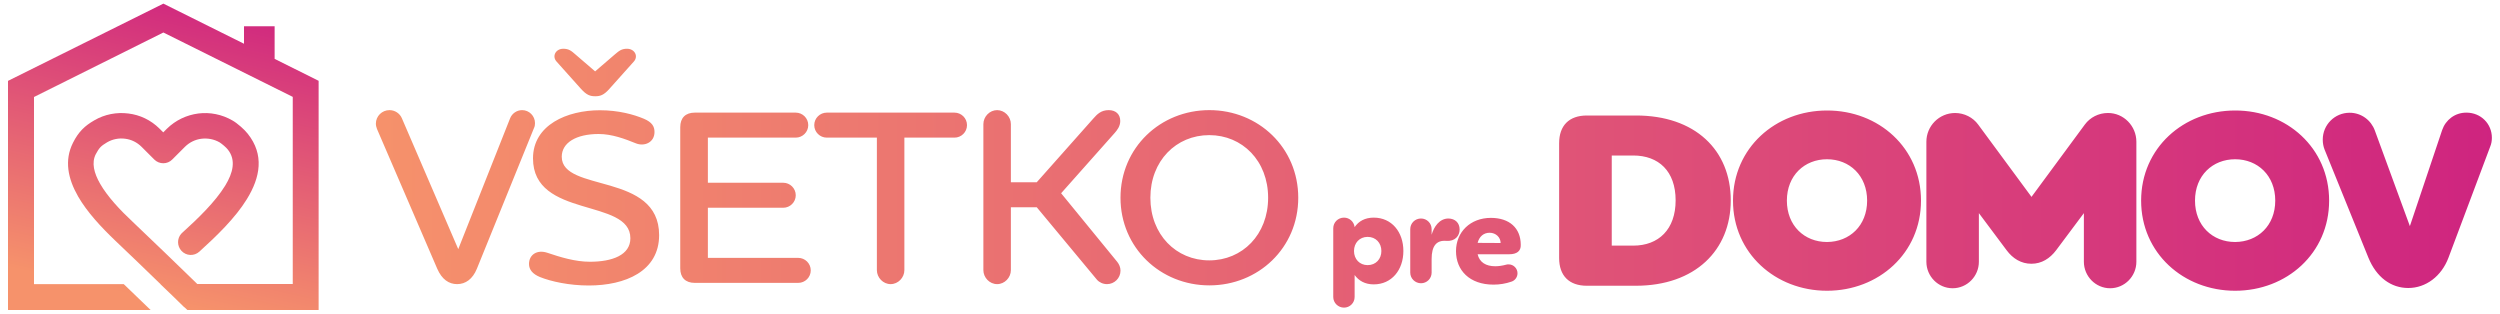
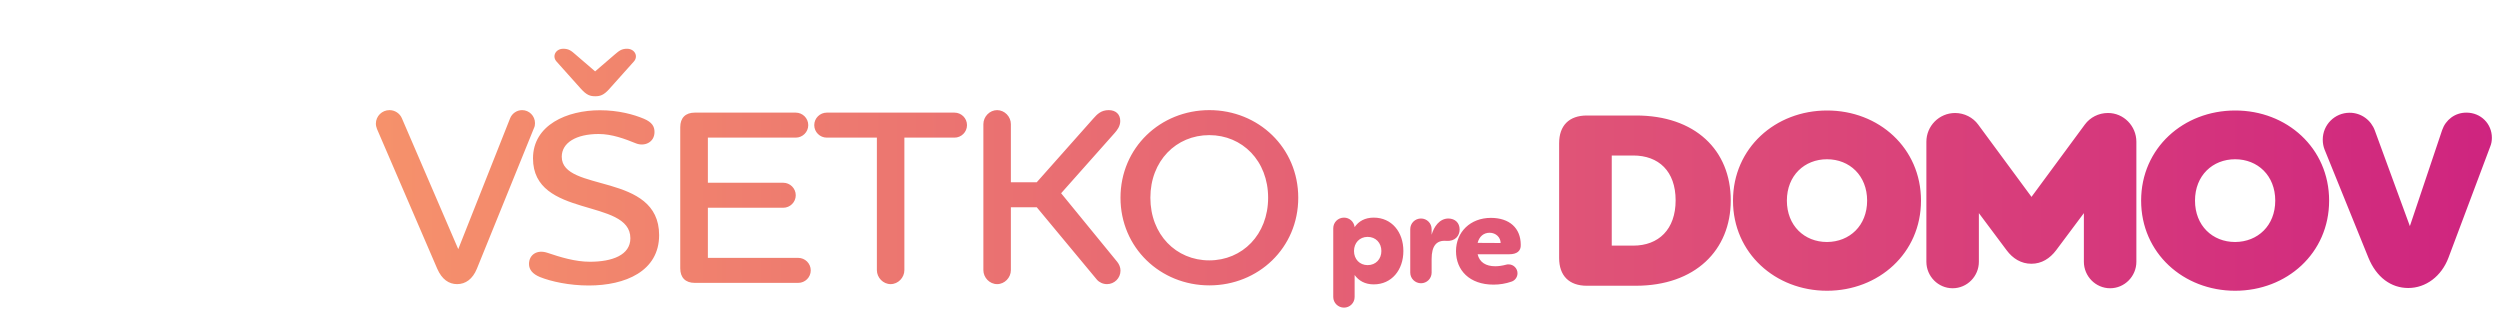
<svg xmlns="http://www.w3.org/2000/svg" xmlns:xlink="http://www.w3.org/1999/xlink" version="1.1" id="Layer_1" x="0px" y="0px" viewBox="0 0 2000 250.9" style="enable-background:new 0 0 2000 250.9;" xml:space="preserve">
  <style type="text/css">
	
		.st0{clip-path:url(#SVGID_00000083792302923667082580000006286605830418644360_);fill:url(#SVGID_00000085222660159051334660000005328580810094694821_);}
	.st1{fill:url(#SVGID_00000047030321265335981450000011598502006184033942_);}
</style>
  <g>
    <g>
      <defs>
-         <path id="SVGID_1_" d="M6.4,248h114.1c-7.2-6.9-14.4-13.8-21.5-20.7H27.2V77.6L130.7,26l103.5,51.5v149.7h-76.4l-1.1-1.1     c-16.6-16.2-33.2-32.1-50.4-48.5C96,168,86,157.3,80.1,147c-4.9-8.5-7-16.8-3.5-23.6c1.3-2.5,2.4-4.2,3.7-5.6     c1.3-1.4,3-2.5,5.3-3.9c4.4-2.6,9.6-3.6,14.6-2.9c4.8,0.6,9.4,2.8,13.1,6.5l10.1,10.1c4,4,10.5,4,14.4,0l10.1-10.1     c3.7-3.7,8.4-5.9,13.2-6.5c5-0.6,10.1,0.3,14.6,2.9c0.8,0.5,2.1,1.5,3.4,2.6c1.4,1.2,2.6,2.4,3.2,3.2c6.6,8.3,4.2,18.5-2.2,28.9     c-8,13-21.7,26.2-34.3,37.6c-0.2,0.2-0.5,0.4-0.7,0.7l-0.2,0.2c-3.3,3.8-3.3,9.6,0.2,13.5c3.8,4.2,10.2,4.5,14.4,0.7     c13.8-12.5,28.8-27,38-42c10.8-17.5,14-35.6,0.7-52.3c-1.4-1.8-3.6-4-5.7-5.8c-2.2-1.9-4.5-3.7-6.5-4.8     c-8.4-4.9-18.1-6.8-27.4-5.6c-9.2,1.2-18.1,5.3-25.1,12.2l-2.9,2.9l-2.9-2.9c-7-7-15.8-11.1-25-12.2c-9.3-1.2-19,0.6-27.3,5.5     c-3.8,2.2-6.9,4.4-9.7,7.3c-2.8,2.9-5.1,6.2-7.3,10.6c-7.1,14.1-4.1,28.7,4.1,43c7.2,12.5,18.4,24.5,29.8,35.4     c12.4,11.8,24.4,23.3,36.2,34.8h-0.1c3.3,3.2,6.6,6.4,10,9.6l4.1,4l5,4.9v-0.2l2.6,2.5h104.9V64.7l-35.3-17.6V21h-24.5v14     L130.7,2.9L6.4,64.7V248z" />
-       </defs>
+         </defs>
      <clipPath id="SVGID_00000045578218860016984890000007586695869981195704_">
        <use xlink:href="#SVGID_1_" style="overflow:visible;" />
      </clipPath>
      <linearGradient id="SVGID_00000079476970538107733630000013768659545355334813_" gradientUnits="userSpaceOnUse" x1="105.858" y1="236.145" x2="161.286" y2="-11.138">
        <stop offset="0" style="stop-color:#F6926B" />
        <stop offset="1" style="stop-color:#CE2280" />
      </linearGradient>
      <rect x="6.4" y="2.9" style="clip-path:url(#SVGID_00000045578218860016984890000007586695869981195704_);fill:url(#SVGID_00000079476970538107733630000013768659545355334813_);" width="248.5" height="245.1" />
    </g>
    <linearGradient id="SVGID_00000161608751456609632540000017953588274671215790_" gradientUnits="userSpaceOnUse" x1="290.938" y1="142.528" x2="2028.305" y2="142.528">
      <stop offset="0" style="stop-color:#F6926B" />
      <stop offset="1" style="stop-color:#CE2280" />
    </linearGradient>
    <path style="fill:url(#SVGID_00000161608751456609632540000017953588274671215790_);" d="M300.7,98.9c0-6,4.9-10.8,10.9-10.8   c4.4,0,8.3,2.7,9.9,6.5l45.1,104.7l41.5-104.7c1.5-3.8,5.3-6.5,9.6-6.5c5.7,0,10.3,4.7,10.3,10.4c0,1.4-0.2,2.7-0.8,3.9L381.5,215   c-3.4,8.3-9.1,12.3-15.8,12.3c-6.6,0-12.2-3.8-15.9-12.3l-48.2-111.8C301.1,101.9,300.7,100.4,300.7,98.9z M527.3,188.1   c0,28.9-27.1,40.3-56.3,40.3c-15.6,0-30.2-3.2-39.1-6.8c-5.8-2.4-8.7-5.9-8.7-10.4c0-7.5,6.5-11.7,14.6-9   c10.4,3.5,22.3,7.2,34.1,7.2c18,0,32.4-5.4,32.4-18.8c0-32.3-77.9-15.6-77.9-63.9c0-26.8,27.3-38.5,53.5-38.5   c15,0,27.1,3.4,35.2,6.8c6.6,2.8,8.5,6.2,8.5,10.6c0,8.3-8,11.8-14.8,9.1c-8.9-3.6-19.2-7.5-29.9-7.5c-18,0-29.5,7-29.5,18.2   C449.4,154.2,527.3,137.5,527.3,188.1z M507.1,49.2l-19.6,21.9C483,76.2,480,77,476.2,77c-4,0-6.9-0.9-11.4-5.9l-19.6-21.9   c-3.8-4.3-0.6-10.2,5.4-10.2c4.4,0,6.4,1.6,9.8,4.6l15.7,13.5l15.7-13.5c3.5-3,5.5-4.6,9.8-4.6C507.7,39,510.9,44.9,507.1,49.2z    M638.6,206.3c5.4,0,10,4.4,10,10c0,5.6-4.6,10-10,10h-82.8c-7.4,0-11.6-4.2-11.6-11.6v-113c0-7.4,4.2-11.6,11.6-11.6h80.8   c5.4,0,10,4.4,10,10s-4.6,10-10,10h-70.3v36.1h60.3c5.4,0,10,4.4,10,10c0,5.6-4.6,10-10,10h-60.3v40.1H638.6z M773.6,100.1   c0,5.6-4.6,10-10,10h-40.1v106c0,6-5,11.2-11,11.2s-11-5.2-11-11.2v-106h-40.1c-5.4,0-10-4.4-10-10s4.6-10,10-10h102.2   C769,90.1,773.6,94.5,773.6,100.1z M896.4,216.5c0,6-4.9,10.8-10.8,10.8c-3.2,0-6.2-1.4-8.1-3.6l-48.1-57.9h-20.7v50.3   c0,6-5,11.2-11,11.2c-6,0-11-5.2-11-11.2V99.3c0-6,5-11.2,11-11.2c6,0,11,5.2,11,11.2v46.5h20.7l45.2-50.9   c3.1-3.5,6.2-6.8,12.4-6.8c5.5,0,9.2,3.2,9.2,8.7c0,4.3-2.6,7.4-4.3,9.4l-43,48.4l44.9,54.9C895.3,211.4,896.4,213.8,896.4,216.5z    M1038.6,158.2c0,40.1-31.9,70.1-71.1,70.1s-71.1-30.1-71.1-70.1c0-40.1,31.9-70.1,71.1-70.1S1038.6,118.1,1038.6,158.2z    M1014.5,158.2c0-29.5-20.6-50.1-47.1-50.1c-26.5,0-47.1,20.6-47.1,50.1s20.6,50.1,47.1,50.1   C993.9,208.3,1014.5,187.7,1014.5,158.2z M1122.7,200.8c0,15.2-9.4,26.7-23.7,26.7c-7,0-12-2.9-15.3-7.5v17.6   c0,4.7-3.8,8.5-8.5,8.5c-4.7,0-8.6-3.8-8.6-8.5v-55c0-4.7,3.8-8.5,8.6-8.5c4.4,0,8,3.3,8.5,7.6c3.2-4.7,8.2-7.6,15.3-7.6   C1113.3,174.1,1122.7,185.5,1122.7,200.8z M1105.1,200.8c0-6.5-4.5-11.3-11-11.3c-6.5,0-10.9,4.9-10.9,11.3   c0,6.5,4.5,11.3,10.9,11.3C1100.7,212.1,1105.1,207.2,1105.1,200.8z M1167.7,183.6c0,5-3.6,9.6-10.6,9.1c-8-0.7-11.8,4.1-11.8,14.5   v10.9c0,4.7-3.8,8.5-8.5,8.5c-4.7,0-8.6-3.8-8.6-8.5v-34.8c0-4.7,3.8-8.5,8.6-8.5c4.7,0,8.5,3.8,8.5,8.5v4.5   c1.8-6.3,6.2-13,13.5-13C1164,174.9,1167.7,178.2,1167.7,183.6z M1207.4,203.4h-25.3c1.5,6.5,6.7,9.6,14.1,9.6   c2.9,0,5.9-0.5,8.9-1.3c0.6-0.2,1.2-0.2,1.8-0.2c3.9,0,7.1,3.2,7.1,7.1c0,3.1-2,5.8-4.8,6.7c-4.6,1.6-9.5,2.4-14.4,2.4   c-19.2,0-30-11.5-30-26.8c0-15.3,11.5-26.6,27.9-26.6c14.8,0,23.9,8.1,23.9,21.6C1216.8,200.8,1213.5,203.4,1207.4,203.4z    M1200.5,194.4c0-4.4-3.7-8.2-8.8-8.2c-4.8,0-8.3,3-9.6,8.1L1200.5,194.4z M1384.6,160.3c0,39.9-28.5,68.3-76,68.3h-39.1   c-14.2,0-22.2-8-22.2-22.2v-91.8c0-14.2,8-22.2,22.2-22.2h39.1C1356.2,92.3,1384.6,120.2,1384.6,160.3z M1340.5,160.3   c0-23.4-13.6-35.9-33.9-35.9h-17.2v72.1h17.2C1326.9,196.5,1340.5,183.5,1340.5,160.3z M1536.8,160.5c0,42.1-33.9,72.1-75.2,72.1   c-41.3,0-75.2-30.1-75.2-72.1c0-42.1,33.9-72.1,75.2-72.1C1503,88.3,1536.8,118.4,1536.8,160.5z M1493.7,160.5   c0-20-14-33.1-32.1-33.1c-18,0-32.1,13-32.1,33.1c0,20,14,33.1,32.1,33.1C1479.7,193.5,1493.7,180.5,1493.7,160.5z M1709.1,113.4   v96c0,11.6-9.4,21.2-21,21.2s-21-9.6-21-21.2v-38.9l-22.2,29.7c-5,6.6-11.6,10.8-19.8,10.8c-8.2,0-14.9-4.2-19.8-10.8l-22.2-29.7   v38.9c0,11.6-9.4,21.2-21,21.2s-21-9.6-21-21.2v-96c0-12.6,10.2-23,23-23c7.4,0,14.3,3.6,18.4,9.2l42.7,57.9l42.7-57.9   c4.2-5.7,11-9.2,18.4-9.2C1698.9,90.3,1709.1,100.8,1709.1,113.4z M1863.3,160.5c0,42.1-33.9,72.1-75.2,72.1   c-41.3,0-75.2-30.1-75.2-72.1c0-42.1,33.9-72.1,75.2-72.1C1829.4,88.3,1863.3,118.4,1863.3,160.5z M1820.2,160.5   c0-20-14-33.1-32.1-33.1c-18,0-32.1,13-32.1,33.1c0,20,14,33.1,32.1,33.1C1806.2,193.5,1820.2,180.5,1820.2,160.5z M1858.2,111.7   c0-11.9,9.6-21.5,21.5-21.5c9.4,0,17.2,6,20.2,14.3l28,76.4l25.8-76.8c2.8-8.2,10.2-14,19.4-14c11.7,0,20.4,9,20.4,20.1   c0,2.5-0.4,4.8-1.3,7l-33.4,88.9c-5.6,14.9-18.1,24.3-32.2,24.3c-13.8,0-25.5-8.6-31.9-24.3l-35.1-86.6   C1858.7,117.2,1858.2,114.5,1858.2,111.7z" />
  </g>
</svg>